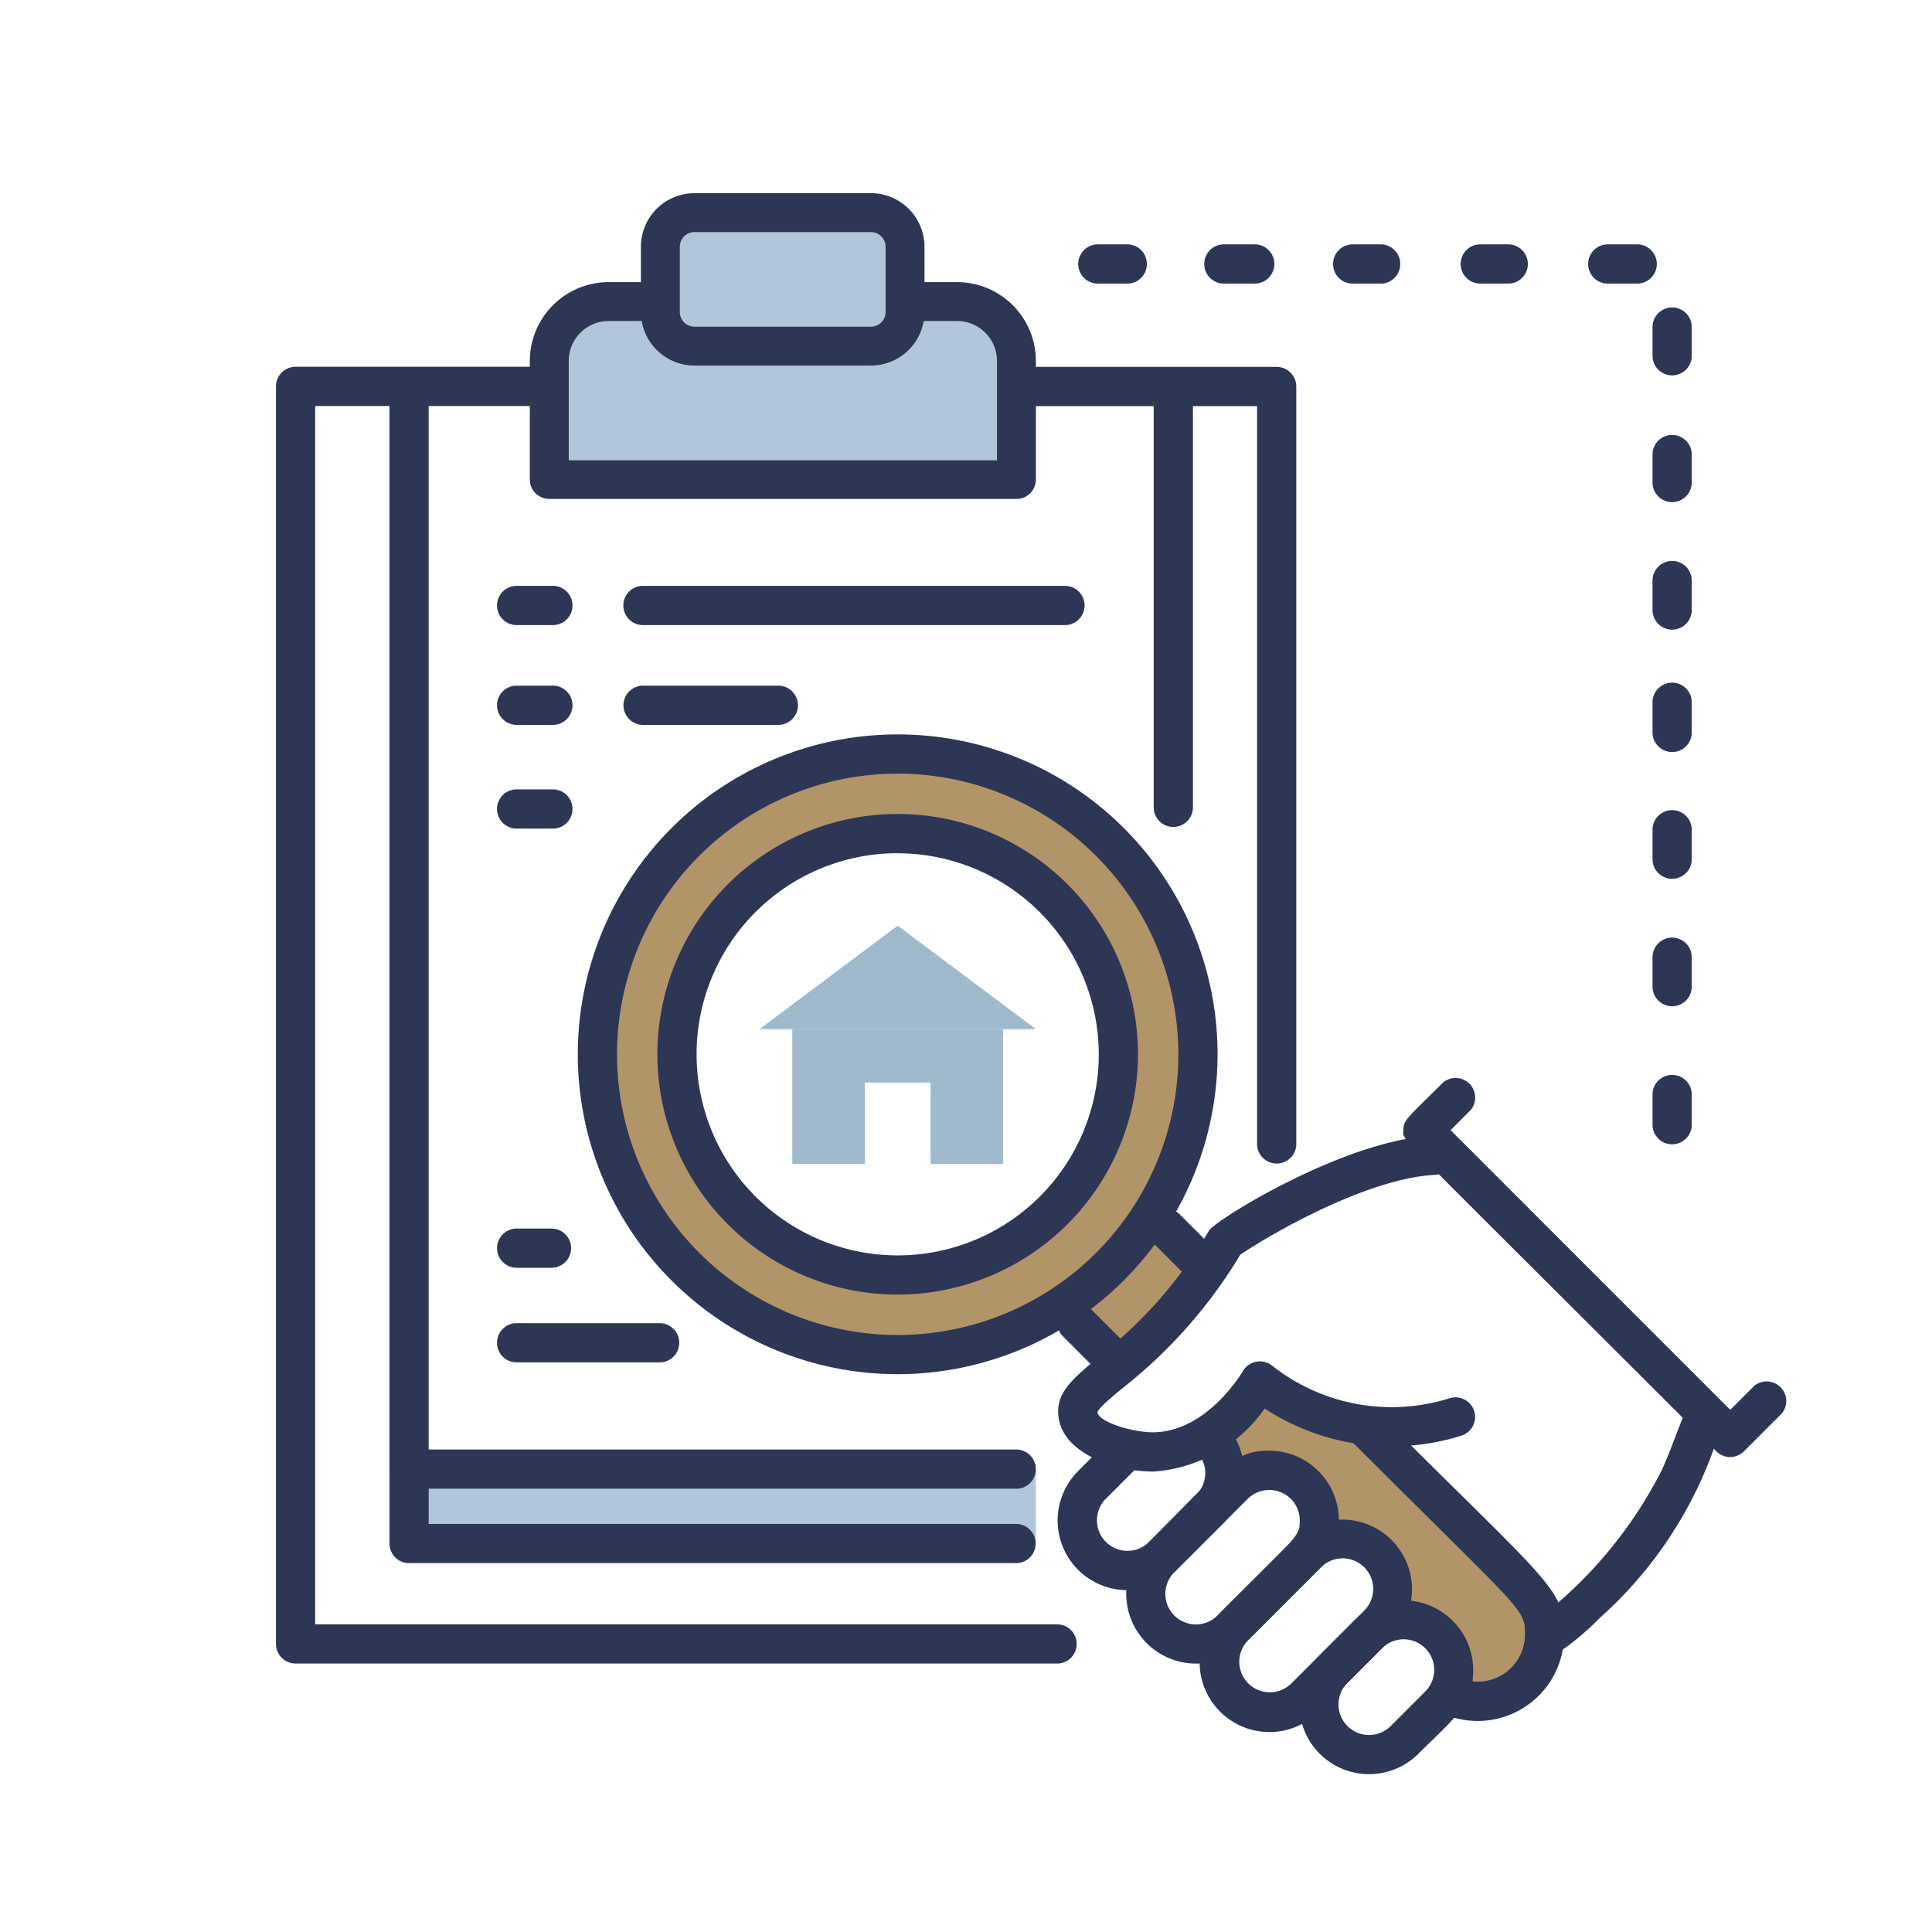
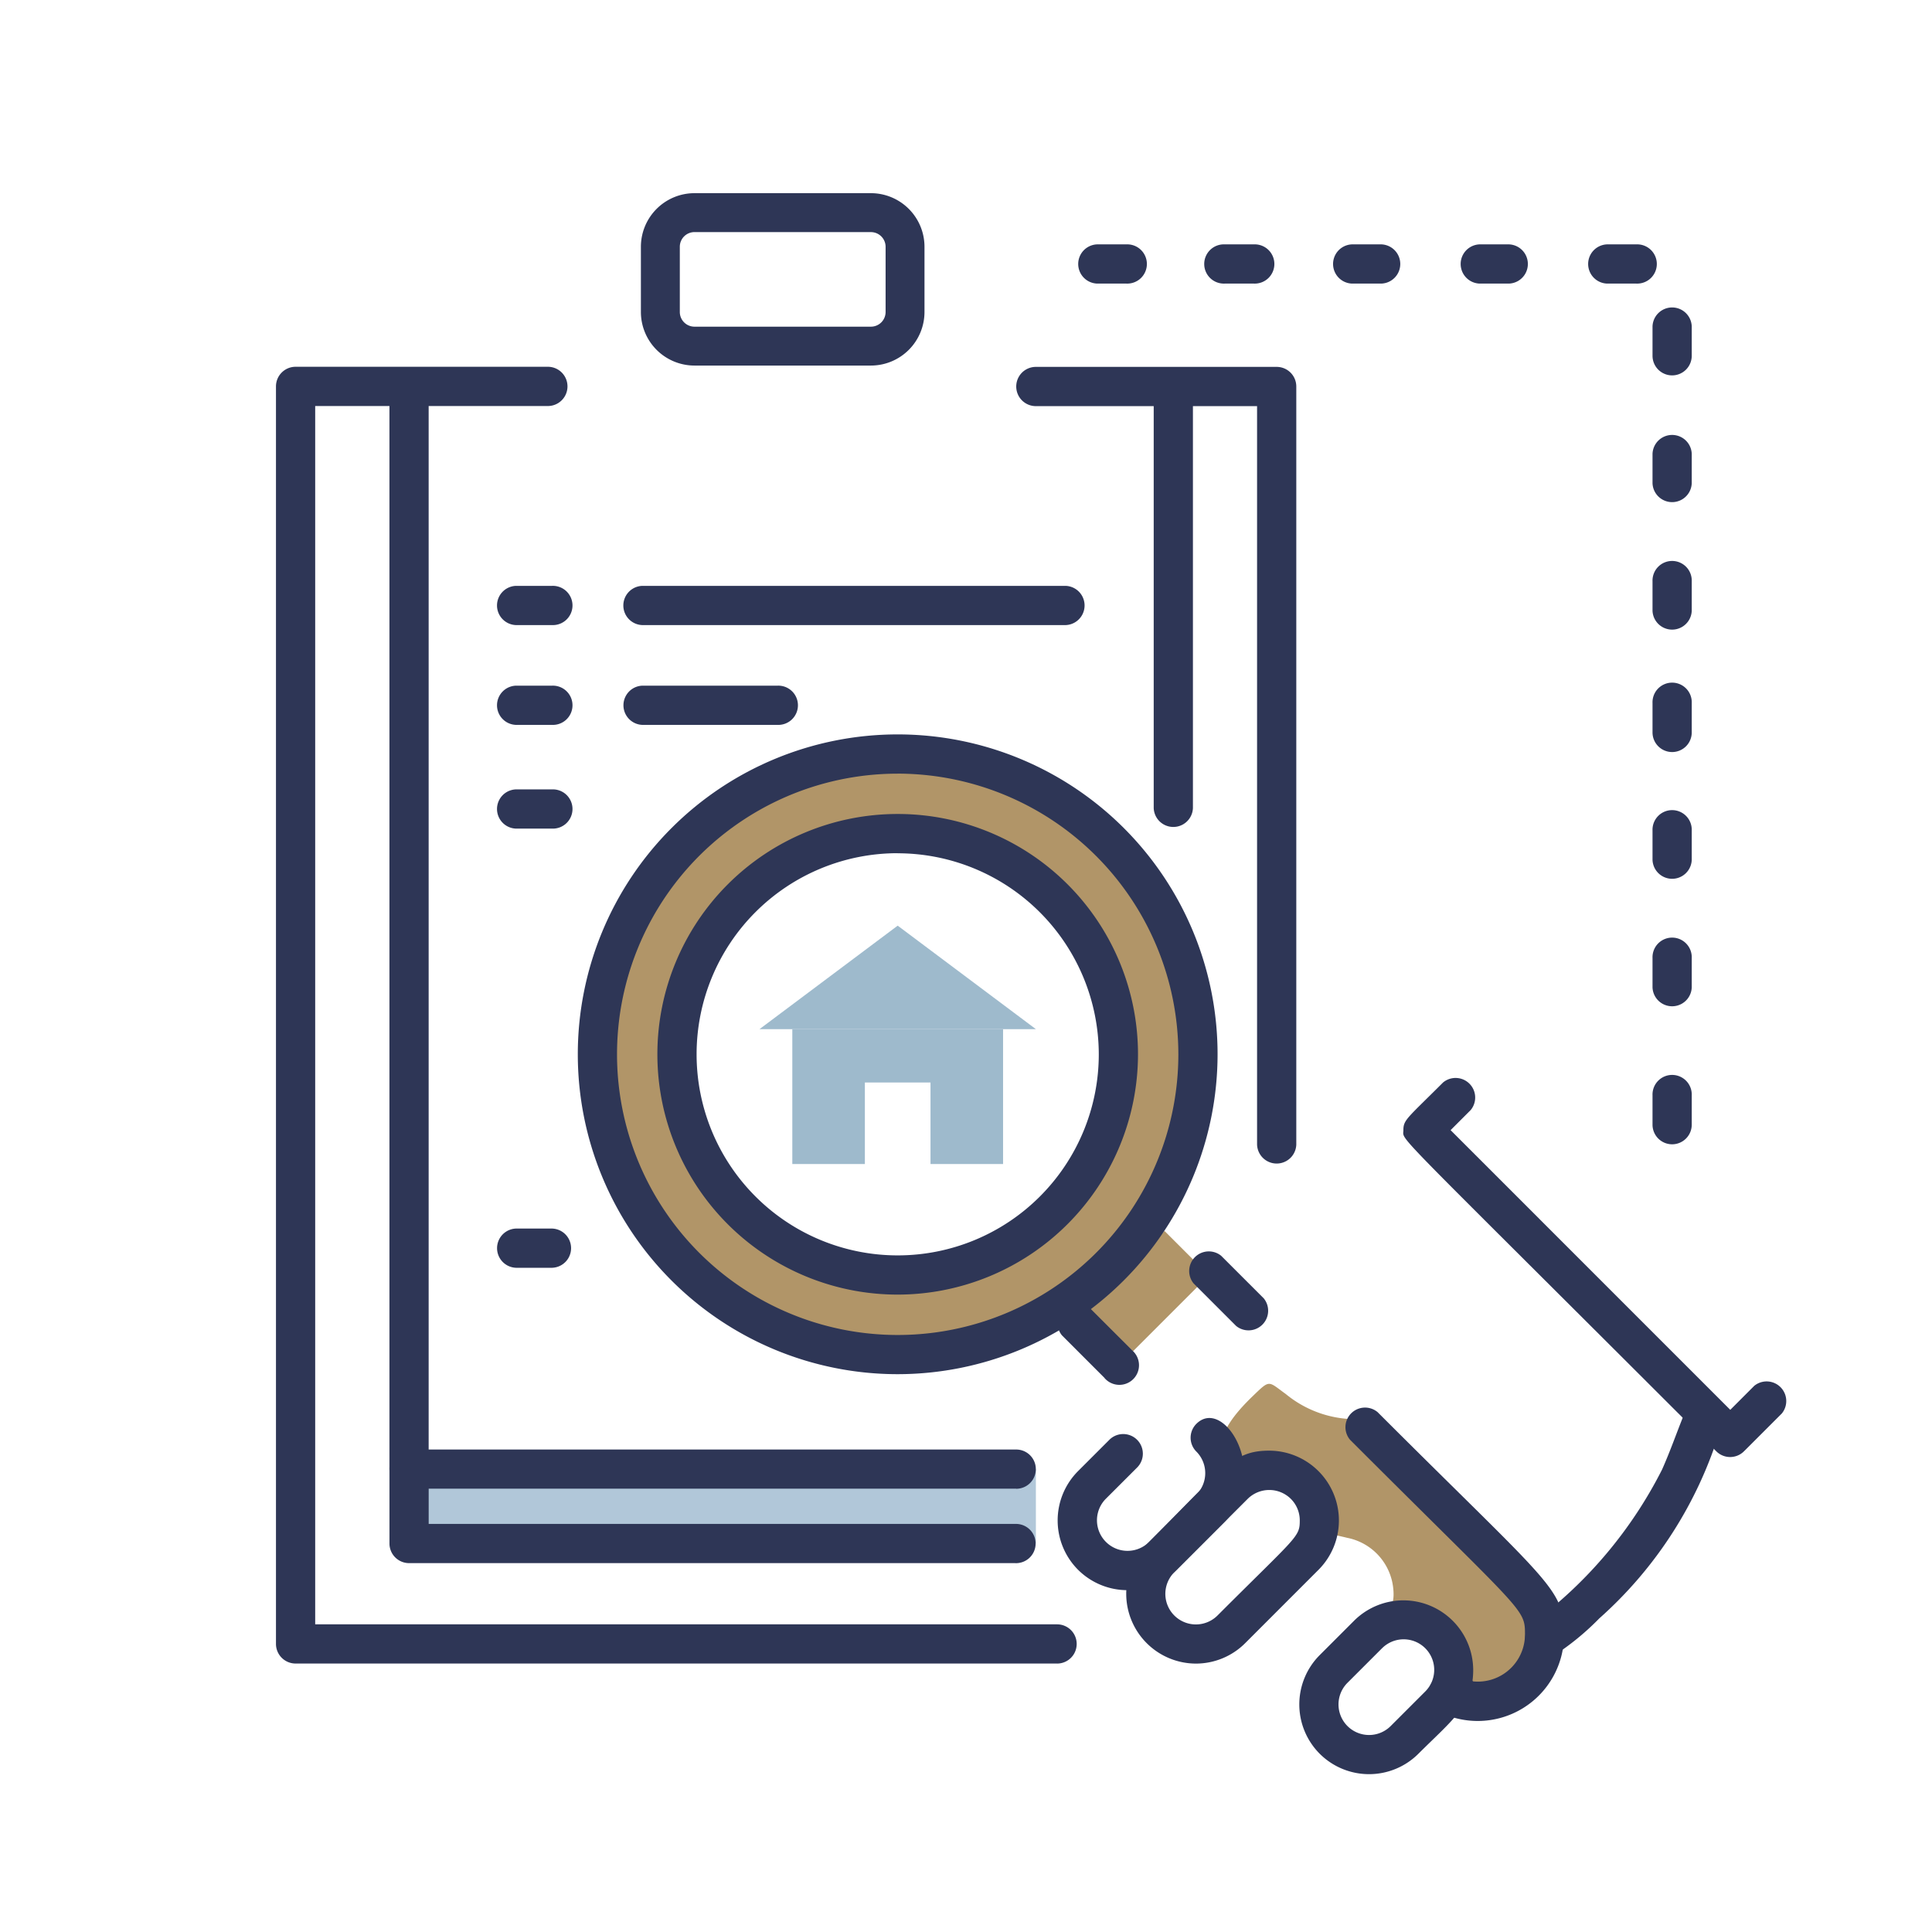
<svg xmlns="http://www.w3.org/2000/svg" width="70" height="70" viewBox="0 0 70 70">
  <g id="Gruppe_462" data-name="Gruppe 462" transform="translate(1216 -2364)">
    <rect id="Rechteck_1434" data-name="Rechteck 1434" width="70" height="70" transform="translate(-1216 2364)" fill="none" />
    <g id="Gruppe_375" data-name="Gruppe 375" transform="translate(-1206 2371)">
      <g id="Gruppe_271" data-name="Gruppe 271" transform="translate(4.823 46.227)">
        <g id="Gruppe_270" data-name="Gruppe 270">
          <g id="Gruppe_269" data-name="Gruppe 269">
            <rect id="Rechteck_1415" data-name="Rechteck 1415" width="22.709" height="2.694" fill="#b1c7d9" />
          </g>
        </g>
      </g>
      <g id="Gruppe_320" data-name="Gruppe 320" transform="translate(10.935 19.609)">
        <g id="Gruppe_274" data-name="Gruppe 274" transform="translate(0.711 0.711)">
          <g id="Gruppe_273" data-name="Gruppe 273">
            <g id="Gruppe_272" data-name="Gruppe 272">
              <path id="Pfad_539" data-name="Pfad 539" d="M1641.079,1522.663a10.879,10.879,0,1,0,10.879,10.879A10.879,10.879,0,0,0,1641.079,1522.663Zm0,18.876a8,8,0,1,1,8-8A8,8,0,0,1,1641.079,1541.539Z" transform="translate(-1630.2 -1522.663)" fill="#b19568" />
            </g>
          </g>
        </g>
        <g id="Gruppe_277" data-name="Gruppe 277" transform="translate(17.911 17.991)">
          <g id="Gruppe_276" data-name="Gruppe 276" transform="translate(0 0)">
            <g id="Gruppe_275" data-name="Gruppe 275">
              <rect id="Rechteck_1416" data-name="Rechteck 1416" width="4.733" height="2.275" transform="translate(4.955 1.608) rotate(135)" fill="#b19568" />
            </g>
          </g>
        </g>
        <g id="Gruppe_280" data-name="Gruppe 280" transform="translate(20.551 17.123)">
          <g id="Gruppe_279" data-name="Gruppe 279">
            <g id="Gruppe_278" data-name="Gruppe 278">
-               <path id="Pfad_540" data-name="Pfad 540" d="M1687.8,1571.623l-1.544-1.544a.711.711,0,0,1,1-1l1.544,1.544a.711.711,0,0,1-1,1Z" transform="translate(-1686.041 -1568.856)" fill="#2e3656" />
+               <path id="Pfad_540" data-name="Pfad 540" d="M1687.8,1571.623a.711.711,0,0,1,1-1l1.544,1.544a.711.711,0,0,1-1,1Z" transform="translate(-1686.041 -1568.856)" fill="#2e3656" />
            </g>
          </g>
        </g>
        <g id="Gruppe_283" data-name="Gruppe 283" transform="translate(23.339 23.53)">
          <g id="Gruppe_282" data-name="Gruppe 282">
            <g id="Gruppe_281" data-name="Gruppe 281">
              <path id="Pfad_541" data-name="Pfad 541" d="M1700.4,1595.224c-.593-.433-.228-.159-.307-.924a2.079,2.079,0,0,0-1.666-1.832c-.656-.163-.648-.073-.945-.712a3.258,3.258,0,0,0-.608-1.044c-.721-.721-1.5-.405-2.323-.777-1.451-.657-.186-1.991.505-2.654.578-.555.508-.484,1.148-.02a3.993,3.993,0,0,0,2.662.906l6.154,6.154a2.42,2.42,0,0,1-2.234,4.076,2.38,2.38,0,0,1-.51-.174C1702.651,1595.766,1700.837,1595.541,1700.4,1595.224Z" transform="translate(-1693.887 -1586.888)" fill="#b19568" />
            </g>
          </g>
        </g>
        <g id="Gruppe_286" data-name="Gruppe 286" transform="translate(27.76 24.332)">
          <g id="Gruppe_285" data-name="Gruppe 285">
            <g id="Gruppe_284" data-name="Gruppe 284">
              <path id="Pfad_542" data-name="Pfad 542" d="M1709.764,1600.217a.711.711,0,0,1,.641-1.269,1.708,1.708,0,0,0,2.486-1.524c0-.95-.03-.742-6.34-7.053a.71.71,0,0,1,1-1c6.273,6.273,6.756,6.375,6.756,8.057a3.129,3.129,0,0,1-4.548,2.793Z" transform="translate(-1706.333 -1589.148)" fill="#2e3656" />
            </g>
          </g>
        </g>
        <g id="Gruppe_289" data-name="Gruppe 289" transform="translate(31.142 34.009)">
          <g id="Gruppe_288" data-name="Gruppe 288">
            <g id="Gruppe_287" data-name="Gruppe 287">
              <path id="Pfad_543" data-name="Pfad 543" d="M1716.165,1617.683a.7.7,0,0,1-.3-.728.723.723,0,0,1,.3-.455.712.712,0,0,1,.984.2.7.7,0,0,1,.068.664.72.72,0,0,1-.384.384A.705.705,0,0,1,1716.165,1617.683Z" transform="translate(-1715.851 -1616.384)" fill="#2e3656" />
            </g>
          </g>
        </g>
        <g id="Gruppe_292" data-name="Gruppe 292" transform="translate(34.308 24.234)">
          <g id="Gruppe_291" data-name="Gruppe 291">
            <g id="Gruppe_290" data-name="Gruppe 290">
              <path id="Pfad_544" data-name="Pfad 544" d="M1725.143,1596.762a15.813,15.813,0,0,0,4.595-5.49c.307-.689.53-1.341.781-1.959a.711.711,0,0,1,1.317.535,14.954,14.954,0,0,1-4.371,6.815,9.594,9.594,0,0,1-1.656,1.355A.711.711,0,0,1,1725.143,1596.762Z" transform="translate(-1724.762 -1588.869)" fill="#2e3656" />
            </g>
          </g>
        </g>
        <g id="Gruppe_295" data-name="Gruppe 295">
          <g id="Gruppe_294" data-name="Gruppe 294">
            <g id="Gruppe_293" data-name="Gruppe 293">
              <path id="Pfad_545" data-name="Pfad 545" d="M1639.79,1543.843a11.59,11.59,0,1,1,11.59-11.59A11.6,11.6,0,0,1,1639.79,1543.843Zm0-21.758a10.169,10.169,0,1,0,10.169,10.168A10.18,10.18,0,0,0,1639.79,1522.084Z" transform="translate(-1628.2 -1520.663)" fill="#2e3656" />
            </g>
          </g>
        </g>
        <g id="Gruppe_298" data-name="Gruppe 298" transform="translate(17.386 24.765)">
          <g id="Gruppe_297" data-name="Gruppe 297">
            <g id="Gruppe_296" data-name="Gruppe 296">
              <path id="Pfad_546" data-name="Pfad 546" d="M1677.872,1595.868a2.531,2.531,0,0,1,0-3.575l1.15-1.15a.711.711,0,0,1,1.005,1.005l-1.151,1.15a1.107,1.107,0,0,0,1.566,1.565l1.714-1.714a1.108,1.108,0,0,0,0-1.566.71.71,0,0,1,0-1c1.02-1.021,2.729,1.85,1,3.575l-1.714,1.714A2.531,2.531,0,0,1,1677.872,1595.868Z" transform="translate(-1677.133 -1590.366)" fill="#2e3656" />
            </g>
          </g>
        </g>
        <g id="Gruppe_301" data-name="Gruppe 301" transform="translate(19.865 25.955)">
          <g id="Gruppe_300" data-name="Gruppe 300">
            <g id="Gruppe_299" data-name="Gruppe 299">
              <path id="Pfad_547" data-name="Pfad 547" d="M1686.64,1601.424a2.531,2.531,0,0,1-1.788-4.315c2.769-2.769,3.122-3.4,4.447-3.4a2.53,2.53,0,0,1,1.788,4.313l-2.658,2.659h0A2.525,2.525,0,0,1,1686.64,1601.424Zm1.286-1.241h0Zm.591-4.727-2.659,2.659a1.107,1.107,0,0,0,1.566,1.566c2.883-2.883,2.98-2.836,2.98-3.442a1.1,1.1,0,0,0-.322-.782A1.111,1.111,0,0,0,1688.517,1595.456Z" transform="translate(-1684.111 -1593.713)" fill="#2e3656" />
            </g>
          </g>
        </g>
        <g id="Gruppe_304" data-name="Gruppe 304" transform="translate(22.524 28.435)">
          <g id="Gruppe_303" data-name="Gruppe 303">
            <g id="Gruppe_302" data-name="Gruppe 302">
-               <path id="Pfad_548" data-name="Pfad 548" d="M1694.123,1608.407a2.53,2.53,0,0,1-1.788-4.314l2.659-2.659a2.528,2.528,0,0,1,3.575,3.575l-2.659,2.659A2.518,2.518,0,0,1,1694.123,1608.407Zm1.876-5.969-2.659,2.659a1.107,1.107,0,0,0,1.565,1.565l2.659-2.659a1.107,1.107,0,0,0-1.566-1.566Z" transform="translate(-1691.593 -1600.695)" fill="#2e3656" />
-             </g>
+               </g>
          </g>
        </g>
        <g id="Gruppe_307" data-name="Gruppe 307" transform="translate(26.142 31.369)">
          <g id="Gruppe_306" data-name="Gruppe 306">
            <g id="Gruppe_305" data-name="Gruppe 305">
              <path id="Pfad_549" data-name="Pfad 549" d="M1702.517,1614.516a2.53,2.53,0,0,1,0-3.575l1.248-1.248a2.53,2.53,0,0,1,4.313,1.787c0,1.283-.746,1.8-1.986,3.036A2.531,2.531,0,0,1,1702.517,1614.516Zm2.253-3.818-1.248,1.248a1.107,1.107,0,0,0,1.566,1.566l1.248-1.248a1.107,1.107,0,1,0-1.566-1.565Z" transform="translate(-1701.778 -1608.952)" fill="#2e3656" />
            </g>
          </g>
        </g>
        <g id="Gruppe_310" data-name="Gruppe 310" transform="translate(17.405 14.538)">
          <g id="Gruppe_309" data-name="Gruppe 309">
            <g id="Gruppe_308" data-name="Gruppe 308">
-               <path id="Pfad_550" data-name="Pfad 550" d="M1677.206,1571.807c-.276-1.842,2.585-1.99,5.448-6.788.232-.389,4.928-3.295,8.125-3.439a.711.711,0,0,1,.064,1.42c-2.156.1-5.31,1.738-7.053,2.886a17.824,17.824,0,0,1-4.242,4.819c-.38.311-.9.738-.937.9.057.356,1.259.722,2.022.722,1.879-.019,3.118-2,3.253-2.225a.71.71,0,0,1,1.049-.193,6.994,6.994,0,0,0,6.436,1.184.71.71,0,0,1,.424,1.356,8.409,8.409,0,0,1-7.126-.983,5.355,5.355,0,0,1-4.022,2.283C1679.287,1573.751,1677.4,1573.121,1677.206,1571.807Z" transform="translate(-1677.188 -1561.579)" fill="#2e3656" />
-             </g>
+               </g>
          </g>
        </g>
        <g id="Gruppe_313" data-name="Gruppe 313" transform="translate(29.906 12.394)">
          <g id="Gruppe_312" data-name="Gruppe 312">
            <g id="Gruppe_311" data-name="Gruppe 311">
              <path id="Pfad_551" data-name="Pfad 551" d="M1723.724,1569.137c-11.992-11.991-11.347-11.216-11.347-11.641,0-.381.129-.423,1.437-1.731a.71.71,0,0,1,1,1l-.726.726,10.133,10.134.87-.871a.711.711,0,0,1,1,1l-1.373,1.373A.71.71,0,0,1,1723.724,1569.137Z" transform="translate(-1712.371 -1555.547)" fill="#2e3656" />
            </g>
          </g>
        </g>
        <g id="Gruppe_316" data-name="Gruppe 316" transform="translate(17.322 20.55)">
          <g id="Gruppe_315" data-name="Gruppe 315">
            <g id="Gruppe_314" data-name="Gruppe 314">
              <path id="Pfad_552" data-name="Pfad 552" d="M1678.716,1581.269l-1.544-1.544a.711.711,0,0,1,1-1l1.545,1.544a.711.711,0,1,1-1.005,1Z" transform="translate(-1676.953 -1578.502)" fill="#2e3656" />
            </g>
          </g>
        </g>
        <g id="Gruppe_319" data-name="Gruppe 319" transform="translate(2.883 2.883)">
          <g id="Gruppe_318" data-name="Gruppe 318">
            <g id="Gruppe_317" data-name="Gruppe 317">
              <path id="Pfad_553" data-name="Pfad 553" d="M1645.021,1546.19a8.707,8.707,0,1,1,8.707-8.707A8.717,8.717,0,0,1,1645.021,1546.19Zm0-15.993a7.286,7.286,0,1,0,7.286,7.286A7.294,7.294,0,0,0,1645.021,1530.2Z" transform="translate(-1636.314 -1528.776)" fill="#2e3656" />
            </g>
          </g>
        </g>
      </g>
      <g id="Gruppe_323" data-name="Gruppe 323" transform="translate(10.006 0.705)">
        <g id="Gruppe_322" data-name="Gruppe 322">
          <g id="Gruppe_321" data-name="Gruppe 321">
-             <path id="Pfad_554" data-name="Pfad 554" d="M1641.566,1470.709h-2.979v-2.573a.677.677,0,0,0-.677-.677h-7.584a.677.677,0,0,0-.677.677v2.573h-2.98a1.083,1.083,0,0,0-1.083,1.083v5.418h17.065v-5.418A1.083,1.083,0,0,0,1641.566,1470.709Z" transform="translate(-1625.584 -1467.458)" fill="#b1c7d9" />
-           </g>
+             </g>
        </g>
      </g>
      <g id="Gruppe_326" data-name="Gruppe 326" transform="translate(9.192 3.224)">
        <g id="Gruppe_325" data-name="Gruppe 325">
          <g id="Gruppe_324" data-name="Gruppe 324">
-             <path id="Pfad_555" data-name="Pfad 555" d="M1640.924,1482.4H1624a.7.7,0,0,1-.7-.7v-4.3a2.857,2.857,0,0,1,2.854-2.854h1.075a.7.7,0,1,1,0,1.409h-1.075a1.446,1.446,0,0,0-1.444,1.445V1481h15.515V1477.4a1.446,1.446,0,0,0-1.444-1.445h-1.881a.7.7,0,1,1,0-1.409h1.881a2.857,2.857,0,0,1,2.854,2.854v4.3A.7.7,0,0,1,1640.924,1482.4Z" transform="translate(-1623.295 -1474.548)" fill="#2e3656" />
-           </g>
+             </g>
        </g>
      </g>
      <g id="Gruppe_329" data-name="Gruppe 329" transform="translate(13.222)">
        <g id="Gruppe_328" data-name="Gruppe 328">
          <g id="Gruppe_327" data-name="Gruppe 327">
            <path id="Pfad_556" data-name="Pfad 556" d="M1642.97,1471.719h-6.394a1.943,1.943,0,0,1-1.941-1.941v-2.365a1.943,1.943,0,0,1,1.941-1.94h6.394a1.943,1.943,0,0,1,1.94,1.941v2.364A1.943,1.943,0,0,1,1642.97,1471.719Zm-6.394-4.836a.532.532,0,0,0-.531.531v2.365a.532.532,0,0,0,.531.531h6.394a.532.532,0,0,0,.531-.531v-2.364a.532.532,0,0,0-.531-.531Z" transform="translate(-1634.636 -1465.474)" fill="#2e3656" />
          </g>
        </g>
      </g>
      <g id="Gruppe_332" data-name="Gruppe 332" transform="translate(4.112 6.892)">
        <g id="Gruppe_331" data-name="Gruppe 331">
          <g id="Gruppe_330" data-name="Gruppe 330">
            <path id="Pfad_557" data-name="Pfad 557" d="M1631.706,1524.918h-22a.711.711,0,0,1-.711-.711v-38.63a.711.711,0,0,1,1.421,0V1523.5h21.288a.711.711,0,0,1,0,1.422Z" transform="translate(-1608.997 -1484.873)" fill="#2e3656" />
          </g>
        </g>
      </g>
      <g id="Gruppe_335" data-name="Gruppe 335" transform="translate(31.801 6.886)">
        <g id="Gruppe_334" data-name="Gruppe 334">
          <g id="Gruppe_333" data-name="Gruppe 333">
            <path id="Pfad_558" data-name="Pfad 558" d="M1686.927,1500.248v-14.682a.711.711,0,0,1,1.421,0v14.682A.711.711,0,0,1,1686.927,1500.248Z" transform="translate(-1686.927 -1484.856)" fill="#2e3656" />
          </g>
        </g>
      </g>
      <g id="Gruppe_338" data-name="Gruppe 338" transform="translate(0 6.289)">
        <g id="Gruppe_337" data-name="Gruppe 337">
          <g id="Gruppe_336" data-name="Gruppe 336">
            <path id="Pfad_559" data-name="Pfad 559" d="M1625.724,1530.158h-27.591a.711.711,0,0,1-.711-.71v-45.563a.711.711,0,0,1,.711-.711h9.14a.711.711,0,0,1,0,1.422h-8.43v44.142h26.88a.71.71,0,1,1,0,1.421Z" transform="translate(-1597.423 -1483.174)" fill="#2e3656" />
          </g>
        </g>
      </g>
      <g id="Gruppe_341" data-name="Gruppe 341" transform="translate(26.821 6.289)">
        <g id="Gruppe_340" data-name="Gruppe 340">
          <g id="Gruppe_339" data-name="Gruppe 339">
            <path id="Pfad_560" data-name="Pfad 560" d="M1681.637,1511.356V1484.6h-8.015a.711.711,0,0,1,0-1.422h8.725a.71.71,0,0,1,.711.711v27.471A.711.711,0,0,1,1681.637,1511.356Z" transform="translate(-1672.912 -1483.174)" fill="#2e3656" />
          </g>
        </g>
      </g>
      <g id="Gruppe_344" data-name="Gruppe 344" transform="translate(7.988 14.227)">
        <g id="Gruppe_343" data-name="Gruppe 343">
          <g id="Gruppe_342" data-name="Gruppe 342">
            <path id="Pfad_561" data-name="Pfad 561" d="M1621.922,1506.937h-1.313a.711.711,0,0,1,0-1.421h1.313a.711.711,0,1,1,0,1.421Z" transform="translate(-1619.905 -1505.516)" fill="#2e3656" />
          </g>
        </g>
      </g>
      <g id="Gruppe_347" data-name="Gruppe 347" transform="translate(12.559 14.227)">
        <g id="Gruppe_346" data-name="Gruppe 346">
          <g id="Gruppe_345" data-name="Gruppe 345">
            <path id="Pfad_562" data-name="Pfad 562" d="M1648.825,1506.937h-15.343a.711.711,0,0,1,0-1.421h15.343a.711.711,0,0,1,0,1.421Z" transform="translate(-1632.772 -1505.516)" fill="#2e3656" />
          </g>
        </g>
      </g>
      <g id="Gruppe_350" data-name="Gruppe 350" transform="translate(7.988 17.843)">
        <g id="Gruppe_349" data-name="Gruppe 349">
          <g id="Gruppe_348" data-name="Gruppe 348">
            <path id="Pfad_563" data-name="Pfad 563" d="M1621.922,1517.114h-1.313a.711.711,0,0,1,0-1.421h1.313a.711.711,0,1,1,0,1.421Z" transform="translate(-1619.905 -1515.693)" fill="#2e3656" />
          </g>
        </g>
      </g>
      <g id="Gruppe_353" data-name="Gruppe 353" transform="translate(7.988 21.601)">
        <g id="Gruppe_352" data-name="Gruppe 352">
          <g id="Gruppe_351" data-name="Gruppe 351">
            <path id="Pfad_564" data-name="Pfad 564" d="M1621.922,1527.691h-1.313a.711.711,0,0,1,0-1.421h1.313a.711.711,0,1,1,0,1.421Z" transform="translate(-1619.905 -1526.27)" fill="#2e3656" />
          </g>
        </g>
      </g>
      <g id="Gruppe_356" data-name="Gruppe 356" transform="translate(7.982 37.513)">
        <g id="Gruppe_355" data-name="Gruppe 355">
          <g id="Gruppe_354" data-name="Gruppe 354">
            <path id="Pfad_565" data-name="Pfad 565" d="M1621.911,1572.477H1620.6a.711.711,0,0,1,0-1.421h1.313a.711.711,0,0,1,0,1.421Z" transform="translate(-1619.888 -1571.056)" fill="#2e3656" />
          </g>
        </g>
      </g>
      <g id="Gruppe_359" data-name="Gruppe 359" transform="translate(7.988 40.941)">
        <g id="Gruppe_358" data-name="Gruppe 358">
          <g id="Gruppe_357" data-name="Gruppe 357">
-             <path id="Pfad_566" data-name="Pfad 566" d="M1625.843,1582.124h-5.234a.711.711,0,0,1,0-1.421h5.234a.711.711,0,0,1,0,1.421Z" transform="translate(-1619.905 -1580.703)" fill="#2e3656" />
-           </g>
+             </g>
        </g>
      </g>
      <g id="Gruppe_362" data-name="Gruppe 362" transform="translate(12.559 17.843)">
        <g id="Gruppe_361" data-name="Gruppe 361">
          <g id="Gruppe_360" data-name="Gruppe 360">
            <path id="Pfad_567" data-name="Pfad 567" d="M1638.386,1517.114h-4.9a.711.711,0,0,1,0-1.421h4.9a.711.711,0,1,1,0,1.421Z" transform="translate(-1632.772 -1515.693)" fill="#2e3656" />
          </g>
        </g>
      </g>
      <g id="Gruppe_365" data-name="Gruppe 365" transform="translate(4.112 45.517)">
        <g id="Gruppe_364" data-name="Gruppe 364">
          <g id="Gruppe_363" data-name="Gruppe 363">
            <path id="Pfad_568" data-name="Pfad 568" d="M1631.671,1597.7h-21.964a.711.711,0,0,1-.711-.71v-2.694a.711.711,0,1,1,1.421,0v1.984h21.253a.711.711,0,1,1,0,1.421Z" transform="translate(-1608.997 -1593.582)" fill="#2e3656" />
          </g>
        </g>
      </g>
      <g id="Gruppe_368" data-name="Gruppe 368" transform="translate(29.039 1.854)">
        <g id="Gruppe_367" data-name="Gruppe 367">
          <g id="Gruppe_366" data-name="Gruppe 366">
            <path id="Pfad_569" data-name="Pfad 569" d="M1699.99,1483.966V1482.9a.711.711,0,1,1,1.421,0v1.066A.711.711,0,0,1,1699.99,1483.966Zm0-4.619v-1.066a.711.711,0,0,1,1.421,0v1.066A.711.711,0,0,1,1699.99,1479.347Zm.711-3.908a.711.711,0,0,1-.711-.711v-1.066a.711.711,0,0,1,1.421,0v1.066A.711.711,0,0,1,1700.7,1475.439Zm-1.293-3.326h-1.066a.711.711,0,0,1,0-1.421h1.066a.711.711,0,1,1,0,1.421Zm-4.619,0h-1.066a.711.711,0,0,1,0-1.421h1.066a.711.711,0,0,1,0,1.421Zm-4.619,0H1689.1a.711.711,0,0,1,0-1.421h1.066a.711.711,0,0,1,0,1.421Zm-4.619,0h-1.066a.711.711,0,1,1,0-1.421h1.066a.711.711,0,1,1,0,1.421Zm-4.619,0h-1.066a.711.711,0,0,1,0-1.421h1.066a.711.711,0,1,1,0,1.421Z" transform="translate(-1679.155 -1470.692)" fill="#2e3656" />
          </g>
        </g>
      </g>
      <g id="Gruppe_371" data-name="Gruppe 371" transform="translate(49.874 17.761)">
        <g id="Gruppe_370" data-name="Gruppe 370">
          <g id="Gruppe_369" data-name="Gruppe 369">
            <path id="Pfad_570" data-name="Pfad 570" d="M1737.795,1526.478v-1.066a.711.711,0,1,1,1.421,0v1.066A.711.711,0,0,1,1737.795,1526.478Zm0-4.619v-1.066a.711.711,0,1,1,1.421,0v1.066A.711.711,0,0,1,1737.795,1521.859Zm.711-3.908a.711.711,0,0,1-.711-.711v-1.066a.711.711,0,1,1,1.421,0v1.066A.71.71,0,0,1,1738.506,1517.951Z" transform="translate(-1737.795 -1515.464)" fill="#2e3656" />
          </g>
        </g>
      </g>
      <g id="Gruppe_374" data-name="Gruppe 374" transform="translate(49.874 31.973)">
        <g id="Gruppe_373" data-name="Gruppe 373">
          <g id="Gruppe_372" data-name="Gruppe 372">
            <path id="Pfad_571" data-name="Pfad 571" d="M1738.506,1557.95a.711.711,0,0,1-.711-.71v-1.066a.711.711,0,1,1,1.421,0v1.066A.711.711,0,0,1,1738.506,1557.95Z" transform="translate(-1737.795 -1555.463)" fill="#2e3656" />
          </g>
        </g>
      </g>
      <path id="Pfad_572" data-name="Pfad 572" d="M1650.073,1550.72v4.887h2.629v-2.954h2.378v2.954h2.629v-4.887Z" transform="translate(-1631.366 -1520.432)" fill="#9ebacc" />
      <path id="Pfad_573" data-name="Pfad 573" d="M1651.735,1540.167l-5.007,3.75h10.014Z" transform="translate(-1629.21 -1513.629)" fill="#9ebacc" />
    </g>
  </g>
</svg>